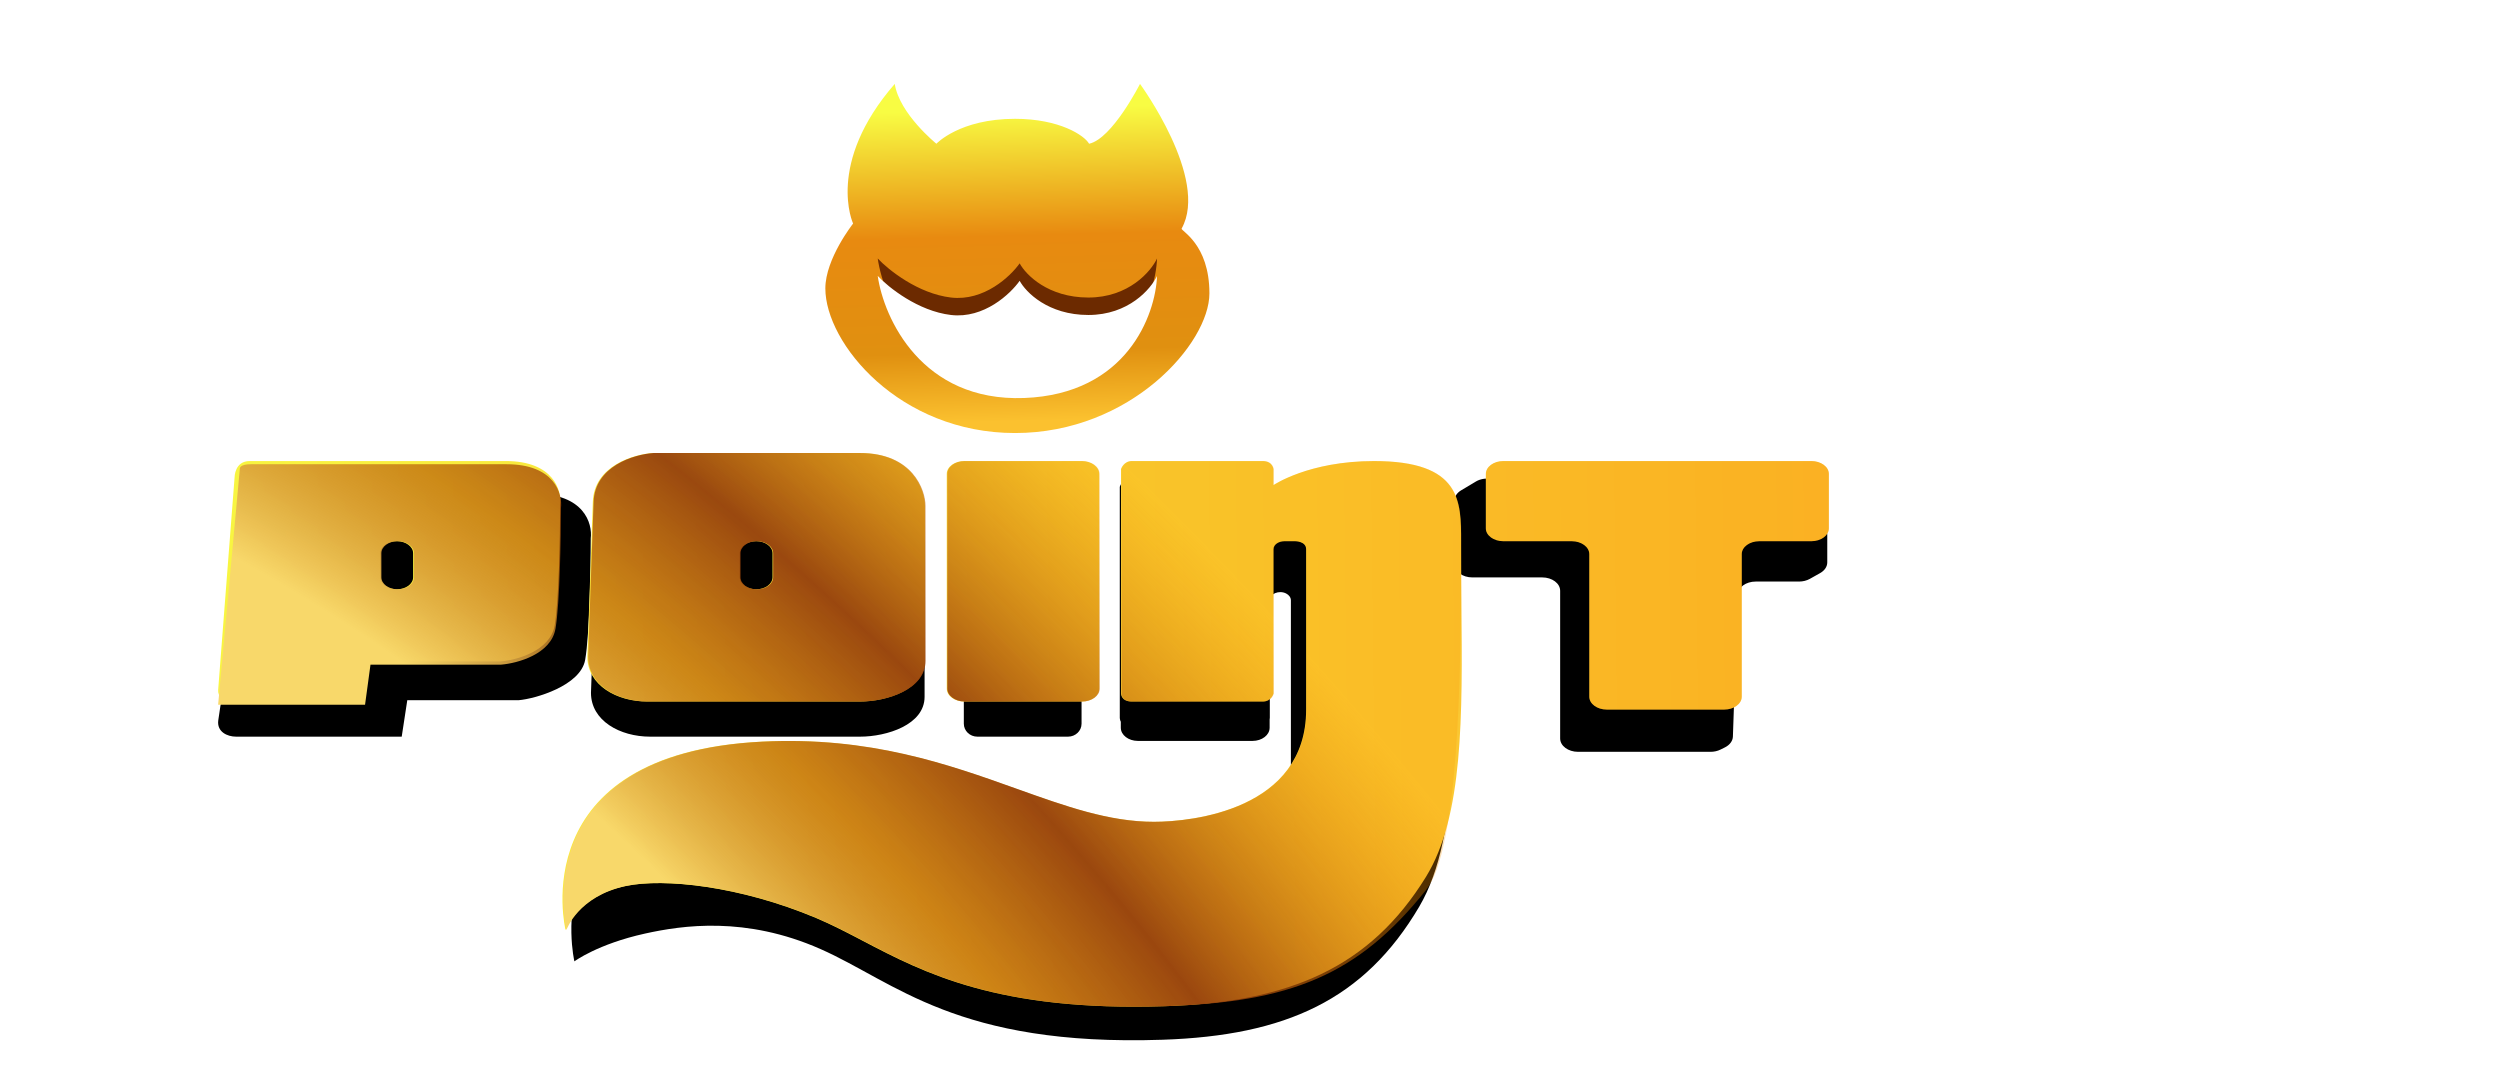
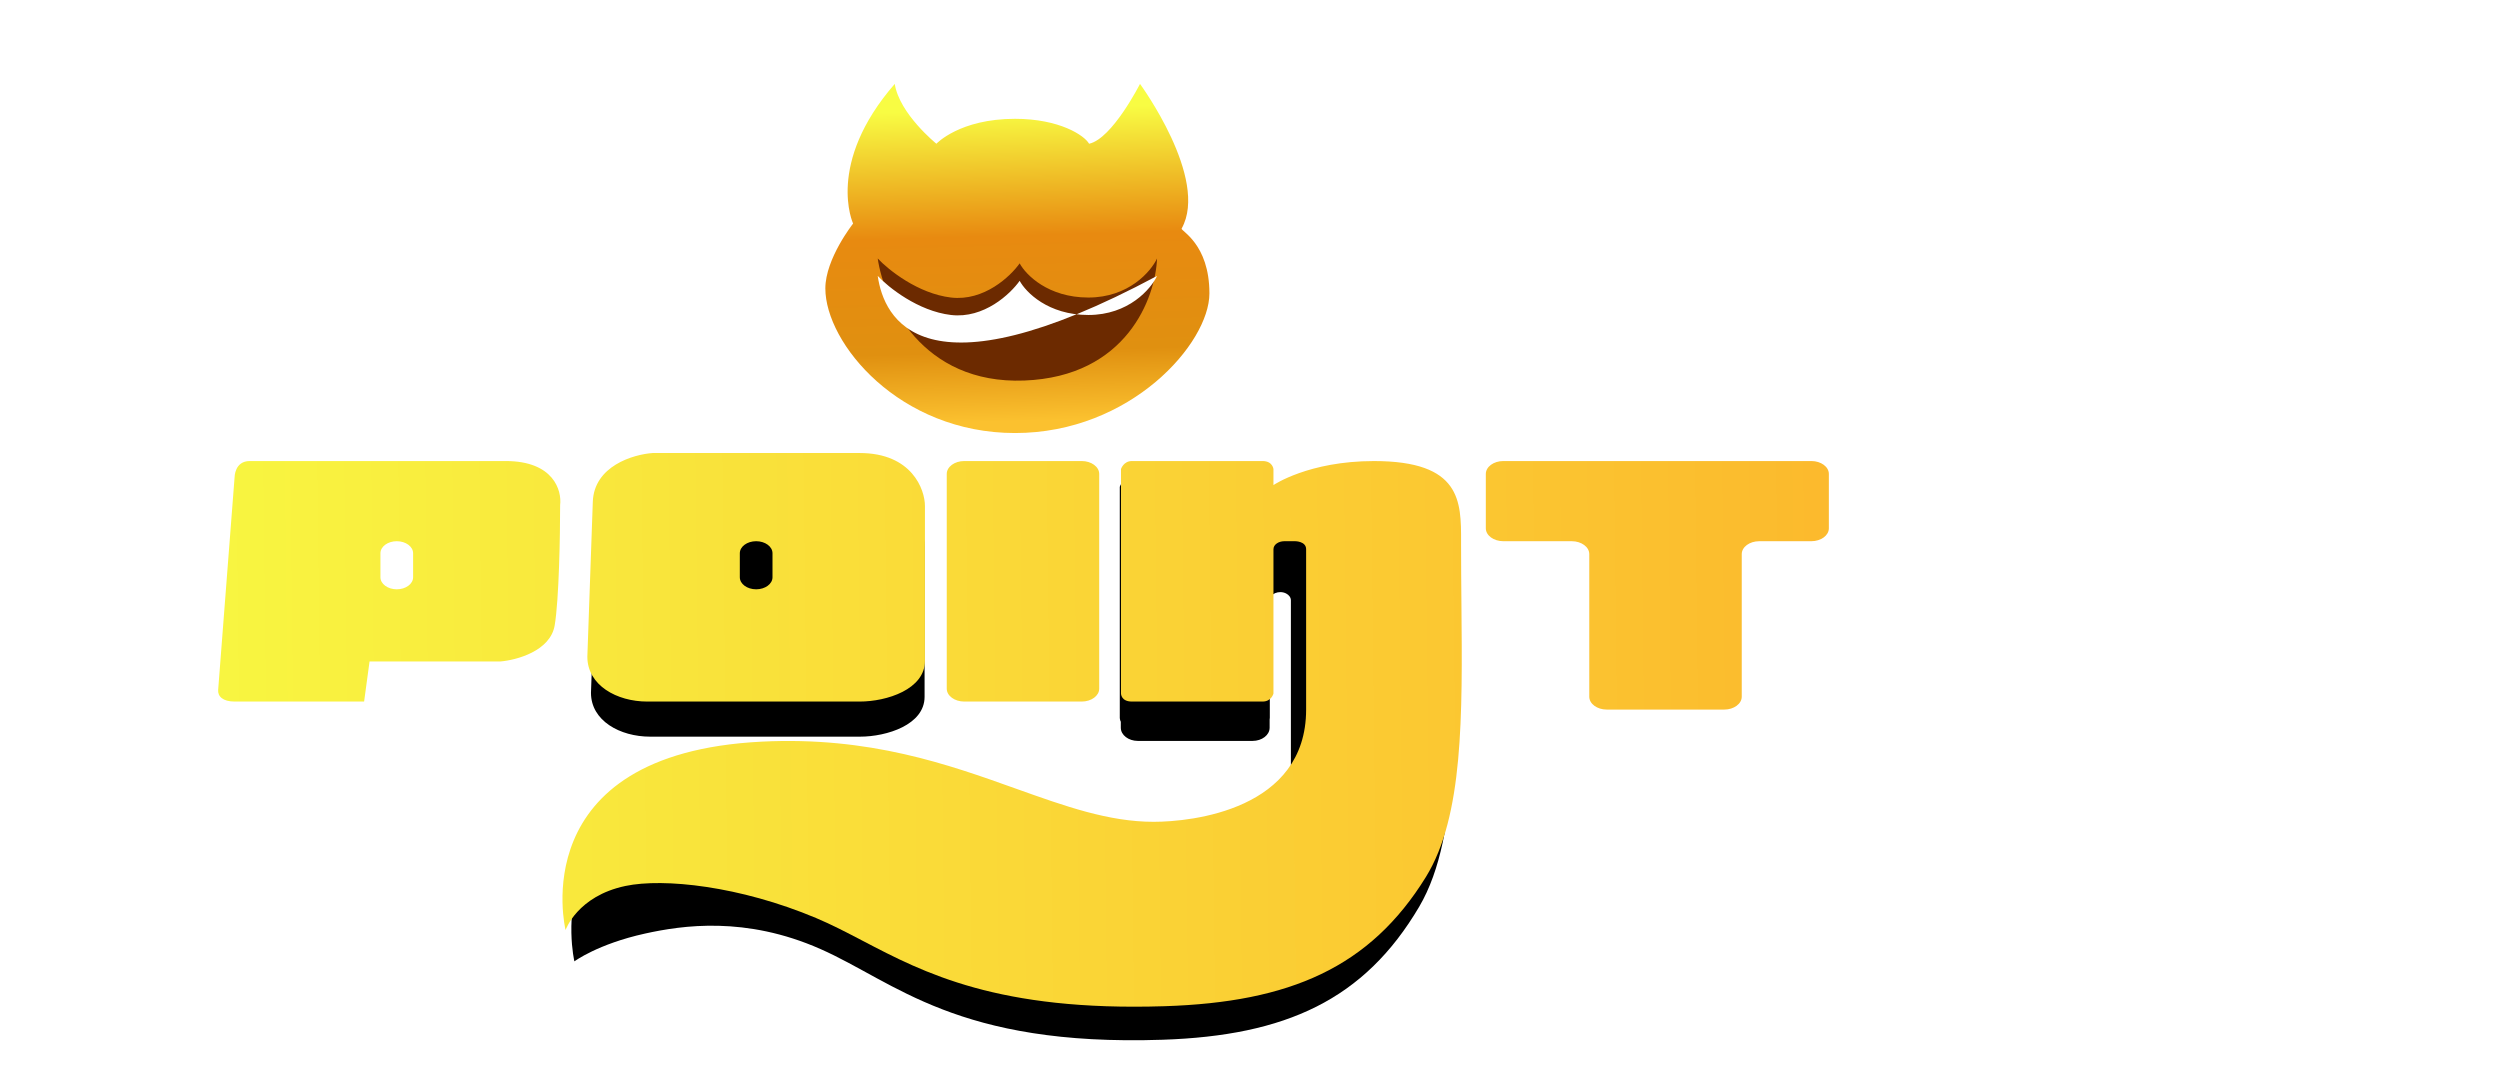
<svg xmlns="http://www.w3.org/2000/svg" width="149" height="64" viewBox="0 0 149 64" fill="none">
  <g filter="url(#filter0_di_415_3)">
-     <path d="M14.074 41.905C13.541 41.905 12.922 41.616 13.008 40.94C13.541 36.746 16.322 27.429 16.984 27.429H31.895C34.81 27.429 35.319 29.198 35.208 30.082C35.208 31.852 35.142 35.776 34.877 37.321C34.612 38.865 31.895 39.653 30.901 39.733H24.274L24.042 41.252L23.942 41.905H22.971H14.074Z" fill="black" />
-   </g>
+     </g>
  <g filter="url(#filter1_di_415_3)">
    <path d="M67.376 26.524C69.607 26.524 72.475 26.524 75.025 26.524C75.617 26.524 75.662 27.016 75.662 27.016V27.999C75.662 27.999 77.719 26.525 81.544 26.525C86.816 26.525 86.642 29.154 86.642 31.689C86.642 40.05 87.148 47.687 84.585 52.039C81.31 57.599 76.618 59.724 69.288 59.969C57.02 60.381 53.355 56.526 48.893 54.559C44.431 52.592 40.676 53.148 38.446 53.64C35.621 54.263 34.234 55.297 34.234 55.297C34.234 55.297 31.684 44.476 45.706 43.739C56.521 43.169 62.342 48.657 68.651 48.657C70.882 48.657 77.574 47.919 77.574 41.771C77.574 37.099 77.574 33.567 77.574 31.934C77.574 31.442 76.937 31.442 76.937 31.442H76.299C75.981 31.442 75.662 31.635 75.662 31.934C75.662 35.283 75.662 37.305 75.662 40.787C75.662 40.787 75.549 41.279 75.025 41.279C72.475 41.279 69.926 41.279 67.376 41.279C66.739 41.279 66.739 40.787 66.739 40.787V27.016C66.739 27.016 66.886 26.524 67.376 26.524Z" fill="black" />
  </g>
  <g filter="url(#filter2_di_415_3)">
-     <path d="M63.655 26.524H58.25C57.805 26.524 57.444 26.87 57.444 27.297V41.132C57.444 41.559 57.805 41.905 58.25 41.905H63.655C64.1 41.905 64.461 41.559 64.461 41.132V27.297C64.461 26.87 64.1 26.524 63.655 26.524Z" fill="black" />
-   </g>
+     </g>
  <g filter="url(#filter3_di_415_3)">
    <path d="M66.8 27.31C66.8 26.876 67.257 26.524 67.819 26.524H74.651C75.214 26.524 75.67 26.876 75.67 27.31V30.624C75.67 31.058 76.126 31.41 76.689 31.41H77.203C77.759 31.41 78.212 31.753 78.222 32.182L78.496 44.006C78.507 44.478 77.84 44.775 77.315 44.532C77.081 44.424 76.937 44.228 76.937 44.017V33.779C76.937 33.614 76.829 33.461 76.65 33.37C76.229 33.158 75.67 33.391 75.67 33.779V41.373C75.67 41.807 75.214 42.159 74.651 42.159H67.819C67.257 42.159 66.8 41.807 66.8 41.373V27.31Z" fill="black" />
  </g>
  <g filter="url(#filter4_di_415_3)">
-     <path d="M86.683 31.617V27.846C86.683 27.604 86.83 27.375 87.083 27.224L87.964 26.698C88.204 26.555 88.515 26.496 88.817 26.536L108.024 29.079C108.534 29.147 108.905 29.477 108.905 29.863V31.52C108.905 31.771 108.747 32.007 108.478 32.157L107.863 32.502C107.678 32.605 107.453 32.661 107.222 32.661H104.638C104.059 32.661 103.586 33.005 103.571 33.437L103.281 41.901C103.272 42.16 103.095 42.4 102.806 42.544L102.54 42.676C102.365 42.763 102.159 42.809 101.948 42.809H94.052C93.462 42.809 92.985 42.453 92.985 42.013V33.21C92.985 32.77 92.507 32.414 91.918 32.414H87.75C87.161 32.414 86.683 32.057 86.683 31.617Z" fill="black" />
-   </g>
+     </g>
  <g filter="url(#filter5_di_415_3)">
    <path d="M35.222 39.294L35.542 30.276C35.611 28.188 37.923 27.508 39.07 27.429H51.256C54.346 27.429 55.105 29.564 55.105 30.514V39.532C55.105 41.193 52.86 41.905 51.256 41.905H38.749C36.953 41.905 35.222 40.956 35.222 39.294Z" fill="black" />
  </g>
  <path fill-rule="evenodd" clip-rule="evenodd" d="M35.331 29.914L35.006 39.142C35.006 40.841 36.759 41.813 38.576 41.813H51.233C52.856 41.813 55.127 41.084 55.127 39.385V30.157C55.127 29.186 54.359 27 51.233 27H38.901C37.74 27.081 35.401 27.777 35.331 29.914ZM45.067 32.256C44.529 32.256 44.093 32.577 44.093 32.973V34.406C44.093 34.802 44.529 35.123 45.067 35.123C45.605 35.123 46.041 34.802 46.041 34.406V32.973C46.041 32.577 45.605 32.256 45.067 32.256ZM21.701 41.813L22.025 39.424H29.814C30.787 39.344 32.8 38.802 33.059 37.273C33.319 35.744 33.384 31.858 33.384 30.106C33.492 29.23 32.994 27.478 30.138 27.478H14.885C13.982 27.478 13.982 28.436 13.982 28.436L13.002 41.12C12.972 41.506 13.285 41.813 13.982 41.813H21.701ZM23.648 32.256C23.11 32.256 22.674 32.577 22.674 32.973V34.406C22.674 34.802 23.11 35.123 23.648 35.123C24.185 35.123 24.621 34.802 24.621 34.406V32.973C24.621 32.577 24.185 32.256 23.648 32.256ZM57.47 27.478C56.893 27.478 56.426 27.822 56.426 28.247V41.044C56.426 41.469 56.893 41.813 57.47 41.813H64.468C65.045 41.813 65.513 41.469 65.513 41.044V28.247C65.513 27.822 65.045 27.478 64.468 27.478H57.47ZM67.46 27.478L75.249 27.478C75.851 27.478 75.898 27.956 75.898 27.956L75.898 28.911C75.898 28.911 77.993 27.479 81.887 27.479C87.091 27.479 87.085 29.878 87.08 32.268C87.08 32.344 87.08 32.42 87.08 32.496C87.08 33.667 87.091 34.824 87.101 35.959C87.163 42.692 87.219 48.648 84.985 52.266C81.649 57.668 76.871 59.731 69.407 59.97C59.481 60.288 55.085 57.99 51.419 56.073C50.47 55.577 49.571 55.107 48.637 54.714C44.093 52.803 39.55 52.325 37.278 52.803C34.401 53.408 33.708 55.431 33.708 55.431C33.708 55.431 31.112 44.919 45.392 44.202C51.812 43.88 56.505 45.557 60.575 47.013C63.486 48.053 66.079 48.98 68.758 48.98C71.03 48.98 77.845 48.264 77.845 42.291V32.734C77.845 32.256 77.196 32.256 77.196 32.256H76.547C76.222 32.256 75.898 32.443 75.898 32.734L75.898 41.335C75.898 41.335 75.783 41.813 75.249 41.813H72.204C70.623 41.813 69.041 41.813 67.46 41.813C66.811 41.813 66.811 41.335 66.811 41.335V27.956C66.811 27.956 66.961 27.478 67.46 27.478ZM88.555 28.247V31.487C88.555 31.912 89.022 32.256 89.599 32.256H93.677C94.253 32.256 94.721 32.6 94.721 33.025V41.522C94.721 41.947 95.188 42.291 95.765 42.291H102.763C103.34 42.291 103.808 41.947 103.808 41.522V33.025C103.808 32.6 104.275 32.256 104.852 32.256H107.956C108.533 32.256 109 31.912 109 31.487V28.247C109 27.822 108.533 27.478 107.956 27.478H89.599C89.022 27.478 88.555 27.822 88.555 28.247Z" fill="url(#paint0_linear_415_3)" />
-   <path fill-rule="evenodd" clip-rule="evenodd" d="M35.378 29.914L35.054 39.142C35.054 40.841 36.805 41.813 38.622 41.813H51.27C52.892 41.813 55.162 41.084 55.162 39.385V30.157C55.162 29.186 54.395 27 51.27 27H38.946C37.786 27.081 35.448 27.777 35.378 29.914ZM45.108 32.256C44.571 32.256 44.135 32.577 44.135 32.973V34.406C44.135 34.802 44.571 35.123 45.108 35.123C45.645 35.123 46.081 34.802 46.081 34.406V32.973C46.081 32.577 45.645 32.256 45.108 32.256ZM14.297 27.907L13 42.002H21.757L22.081 39.613H29.865C30.838 39.534 32.849 38.992 33.108 37.463C33.367 35.934 33.432 32.048 33.432 30.296C33.541 29.42 33.043 27.668 30.189 27.668H14.946C14.297 27.668 14.297 27.907 14.297 27.907ZM23.703 32.256C23.165 32.256 22.73 32.577 22.73 32.973V34.406C22.73 34.802 23.165 35.123 23.703 35.123C24.24 35.123 24.676 34.802 24.676 34.406V32.973C24.676 32.577 24.24 32.256 23.703 32.256ZM57.503 27.478C56.927 27.478 56.459 27.822 56.459 28.247V41.044C56.459 41.469 56.927 41.813 57.503 41.813H64.497C65.073 41.813 65.54 41.469 65.54 41.044V28.247C65.54 27.822 65.073 27.478 64.497 27.478H57.503ZM67.487 27.478L75.27 27.478C75.873 27.478 75.919 27.956 75.919 27.956V28.911C75.919 28.911 78.013 27.479 81.904 27.479C87.105 27.479 87.099 29.878 87.094 32.268C87.094 32.344 87.094 32.42 87.094 32.496C87.094 40.618 86.902 50.645 85 53.034C80.925 58.153 76.892 59.731 69.433 59.97C59.513 60.288 55.12 57.99 51.456 56.073C50.508 55.577 49.609 55.107 48.676 54.714C44.135 52.803 39.595 52.325 37.324 52.803C34.449 53.408 33.757 55.431 33.757 55.431C33.757 55.431 31.162 44.919 45.432 44.202C51.849 43.88 56.538 45.557 60.606 47.013C63.515 48.053 66.106 48.98 68.784 48.98C71.054 48.98 77.865 48.264 77.865 42.291V32.734C77.865 32.256 77.216 32.256 77.216 32.256H76.567C76.243 32.256 75.919 32.443 75.919 32.734V41.335C75.919 41.335 75.804 41.813 75.27 41.813H72.228C70.647 41.813 69.067 41.813 67.487 41.813C66.838 41.813 66.838 41.335 66.838 41.335V27.956C66.838 27.956 66.988 27.478 67.487 27.478ZM88.567 28.247V31.487C88.567 31.912 89.035 32.256 89.611 32.256H93.686C94.263 32.256 94.73 32.6 94.73 33.025V41.522C94.73 41.947 95.197 42.291 95.773 42.291H102.767C103.344 42.291 103.811 41.947 103.811 41.522V33.025C103.811 32.6 104.278 32.256 104.854 32.256H107.957C108.533 32.256 109 31.912 109 31.487V28.247C109 27.822 108.533 27.478 107.957 27.478H89.611C89.035 27.478 88.567 27.822 88.567 28.247Z" fill="url(#paint1_radial_415_3)" />
  <g filter="url(#filter6_di_415_3)">
    <path d="M55.809 6.567C55.809 6.567 53.603 4.784 53.327 3C49.191 7.756 50.845 11.324 50.845 11.324C50.845 11.324 49.191 13.416 49.191 15.188C49.191 18.459 53.598 23.809 60.498 23.809C67.393 23.809 72.081 18.459 72.081 15.486C72.081 12.513 70.35 11.757 70.426 11.621C72.081 8.648 67.944 3 67.944 3C67.944 3 66.289 6.27 64.91 6.567C64.635 6.072 63.145 5.081 60.498 5.081C57.188 5.081 55.809 6.567 55.809 6.567Z" fill="url(#paint2_linear_415_3)" />
  </g>
  <g filter="url(#filter7_di_415_3)">
    <path d="M56.679 15.733C58.644 15.966 60.226 14.472 60.772 13.696C61.136 14.375 62.464 15.733 64.866 15.733C67.267 15.733 68.596 14.181 68.96 13.405C68.869 15.733 67.158 20.447 61.045 20.68C54.932 20.913 52.676 15.927 52.312 13.405C52.949 14.084 54.714 15.5 56.679 15.733Z" fill="#6C2A00" />
  </g>
  <g filter="url(#filter8_di_415_3)">
-     <path d="M56.679 16.773C58.644 17.006 60.226 15.512 60.772 14.736C61.136 15.415 62.464 16.773 64.866 16.773C67.267 16.773 68.596 15.221 68.96 14.445C68.869 16.773 67.158 21.488 61.045 21.721C54.932 21.953 52.676 16.967 52.312 14.445C52.949 15.124 54.714 16.541 56.679 16.773Z" fill="white" />
+     <path d="M56.679 16.773C58.644 17.006 60.226 15.512 60.772 14.736C61.136 15.415 62.464 16.773 64.866 16.773C67.267 16.773 68.596 15.221 68.96 14.445C54.932 21.953 52.676 16.967 52.312 14.445C52.949 15.124 54.714 16.541 56.679 16.773Z" fill="white" />
  </g>
  <defs>
    <filter id="filter0_di_415_3" x="12" y="27.429" width="24.222" height="16.476" filterUnits="userSpaceOnUse" color-interpolation-filters="sRGB">
      <feFlood flood-opacity="0" result="BackgroundImageFix" />
      <feColorMatrix in="SourceAlpha" type="matrix" values="0 0 0 0 0 0 0 0 0 0 0 0 0 0 0 0 0 0 127 0" result="hardAlpha" />
      <feOffset dy="1" />
      <feGaussianBlur stdDeviation="0.5" />
      <feComposite in2="hardAlpha" operator="out" />
      <feColorMatrix type="matrix" values="0 0 0 0 0.149 0 0 0 0 0.176 0 0 0 0 0.247 0 0 0 1 0" />
      <feBlend mode="normal" in2="BackgroundImageFix" result="effect1_dropShadow_415_3" />
      <feBlend mode="normal" in="SourceGraphic" in2="effect1_dropShadow_415_3" result="shape" />
      <feColorMatrix in="SourceAlpha" type="matrix" values="0 0 0 0 0 0 0 0 0 0 0 0 0 0 0 0 0 0 127 0" result="hardAlpha" />
      <feOffset dy="1" />
      <feGaussianBlur stdDeviation="0.5" />
      <feComposite in2="hardAlpha" operator="arithmetic" k2="-1" k3="1" />
      <feColorMatrix type="matrix" values="0 0 0 0 0.424 0 0 0 0 0.165 0 0 0 0 0 0 0 0 1 0" />
      <feBlend mode="normal" in2="shape" result="effect2_innerShadow_415_3" />
    </filter>
    <filter id="filter1_di_415_3" x="33.052" y="26.524" width="54.631" height="35.476" filterUnits="userSpaceOnUse" color-interpolation-filters="sRGB">
      <feFlood flood-opacity="0" result="BackgroundImageFix" />
      <feColorMatrix in="SourceAlpha" type="matrix" values="0 0 0 0 0 0 0 0 0 0 0 0 0 0 0 0 0 0 127 0" result="hardAlpha" />
      <feOffset dy="1" />
      <feGaussianBlur stdDeviation="0.5" />
      <feComposite in2="hardAlpha" operator="out" />
      <feColorMatrix type="matrix" values="0 0 0 0 0.149 0 0 0 0 0.176 0 0 0 0 0.247 0 0 0 1 0" />
      <feBlend mode="normal" in2="BackgroundImageFix" result="effect1_dropShadow_415_3" />
      <feBlend mode="normal" in="SourceGraphic" in2="effect1_dropShadow_415_3" result="shape" />
      <feColorMatrix in="SourceAlpha" type="matrix" values="0 0 0 0 0 0 0 0 0 0 0 0 0 0 0 0 0 0 127 0" result="hardAlpha" />
      <feOffset dy="1" />
      <feGaussianBlur stdDeviation="0.5" />
      <feComposite in2="hardAlpha" operator="arithmetic" k2="-1" k3="1" />
      <feColorMatrix type="matrix" values="0 0 0 0 0.424 0 0 0 0 0.165 0 0 0 0 0 0 0 0 1 0" />
      <feBlend mode="normal" in2="shape" result="effect2_innerShadow_415_3" />
    </filter>
    <filter id="filter2_di_415_3" x="56.444" y="26.524" width="9.017" height="17.381" filterUnits="userSpaceOnUse" color-interpolation-filters="sRGB">
      <feFlood flood-opacity="0" result="BackgroundImageFix" />
      <feColorMatrix in="SourceAlpha" type="matrix" values="0 0 0 0 0 0 0 0 0 0 0 0 0 0 0 0 0 0 127 0" result="hardAlpha" />
      <feOffset dy="1" />
      <feGaussianBlur stdDeviation="0.5" />
      <feComposite in2="hardAlpha" operator="out" />
      <feColorMatrix type="matrix" values="0 0 0 0 0.149 0 0 0 0 0.176 0 0 0 0 0.247 0 0 0 1 0" />
      <feBlend mode="normal" in2="BackgroundImageFix" result="effect1_dropShadow_415_3" />
      <feBlend mode="normal" in="SourceGraphic" in2="effect1_dropShadow_415_3" result="shape" />
      <feColorMatrix in="SourceAlpha" type="matrix" values="0 0 0 0 0 0 0 0 0 0 0 0 0 0 0 0 0 0 127 0" result="hardAlpha" />
      <feOffset dy="1" />
      <feGaussianBlur stdDeviation="0.5" />
      <feComposite in2="hardAlpha" operator="arithmetic" k2="-1" k3="1" />
      <feColorMatrix type="matrix" values="0 0 0 0 0.424 0 0 0 0 0.165 0 0 0 0 0 0 0 0 1 0" />
      <feBlend mode="normal" in2="shape" result="effect2_innerShadow_415_3" />
    </filter>
    <filter id="filter3_di_415_3" x="65.8" y="26.524" width="13.696" height="20.095" filterUnits="userSpaceOnUse" color-interpolation-filters="sRGB">
      <feFlood flood-opacity="0" result="BackgroundImageFix" />
      <feColorMatrix in="SourceAlpha" type="matrix" values="0 0 0 0 0 0 0 0 0 0 0 0 0 0 0 0 0 0 127 0" result="hardAlpha" />
      <feOffset dy="1" />
      <feGaussianBlur stdDeviation="0.5" />
      <feComposite in2="hardAlpha" operator="out" />
      <feColorMatrix type="matrix" values="0 0 0 0 0.149 0 0 0 0 0.176 0 0 0 0 0.247 0 0 0 1 0" />
      <feBlend mode="normal" in2="BackgroundImageFix" result="effect1_dropShadow_415_3" />
      <feBlend mode="normal" in="SourceGraphic" in2="effect1_dropShadow_415_3" result="shape" />
      <feColorMatrix in="SourceAlpha" type="matrix" values="0 0 0 0 0 0 0 0 0 0 0 0 0 0 0 0 0 0 127 0" result="hardAlpha" />
      <feOffset dy="1" />
      <feGaussianBlur stdDeviation="0.5" />
      <feComposite in2="hardAlpha" operator="arithmetic" k2="-1" k3="1" />
      <feColorMatrix type="matrix" values="0 0 0 0 0.424 0 0 0 0 0.165 0 0 0 0 0 0 0 0 1 0" />
      <feBlend mode="normal" in2="shape" result="effect2_innerShadow_415_3" />
    </filter>
    <filter id="filter4_di_415_3" x="85.683" y="26.524" width="24.222" height="18.286" filterUnits="userSpaceOnUse" color-interpolation-filters="sRGB">
      <feFlood flood-opacity="0" result="BackgroundImageFix" />
      <feColorMatrix in="SourceAlpha" type="matrix" values="0 0 0 0 0 0 0 0 0 0 0 0 0 0 0 0 0 0 127 0" result="hardAlpha" />
      <feOffset dy="1" />
      <feGaussianBlur stdDeviation="0.5" />
      <feComposite in2="hardAlpha" operator="out" />
      <feColorMatrix type="matrix" values="0 0 0 0 0.149 0 0 0 0 0.176 0 0 0 0 0.247 0 0 0 1 0" />
      <feBlend mode="normal" in2="BackgroundImageFix" result="effect1_dropShadow_415_3" />
      <feBlend mode="normal" in="SourceGraphic" in2="effect1_dropShadow_415_3" result="shape" />
      <feColorMatrix in="SourceAlpha" type="matrix" values="0 0 0 0 0 0 0 0 0 0 0 0 0 0 0 0 0 0 127 0" result="hardAlpha" />
      <feOffset dy="1" />
      <feGaussianBlur stdDeviation="0.5" />
      <feComposite in2="hardAlpha" operator="arithmetic" k2="-1" k3="1" />
      <feColorMatrix type="matrix" values="0 0 0 0 0.424 0 0 0 0 0.165 0 0 0 0 0 0 0 0 1 0" />
      <feBlend mode="normal" in2="shape" result="effect2_innerShadow_415_3" />
    </filter>
    <filter id="filter5_di_415_3" x="34.222" y="27.429" width="21.883" height="16.476" filterUnits="userSpaceOnUse" color-interpolation-filters="sRGB">
      <feFlood flood-opacity="0" result="BackgroundImageFix" />
      <feColorMatrix in="SourceAlpha" type="matrix" values="0 0 0 0 0 0 0 0 0 0 0 0 0 0 0 0 0 0 127 0" result="hardAlpha" />
      <feOffset dy="1" />
      <feGaussianBlur stdDeviation="0.5" />
      <feComposite in2="hardAlpha" operator="out" />
      <feColorMatrix type="matrix" values="0 0 0 0 0.149 0 0 0 0 0.176 0 0 0 0 0.247 0 0 0 1 0" />
      <feBlend mode="normal" in2="BackgroundImageFix" result="effect1_dropShadow_415_3" />
      <feBlend mode="normal" in="SourceGraphic" in2="effect1_dropShadow_415_3" result="shape" />
      <feColorMatrix in="SourceAlpha" type="matrix" values="0 0 0 0 0 0 0 0 0 0 0 0 0 0 0 0 0 0 127 0" result="hardAlpha" />
      <feOffset dy="1" />
      <feGaussianBlur stdDeviation="0.5" />
      <feComposite in2="hardAlpha" operator="arithmetic" k2="-1" k3="1" />
      <feColorMatrix type="matrix" values="0 0 0 0 0.424 0 0 0 0 0.165 0 0 0 0 0 0 0 0 1 0" />
      <feBlend mode="normal" in2="shape" result="effect2_innerShadow_415_3" />
    </filter>
    <filter id="filter6_di_415_3" x="48.191" y="3" width="24.89" height="22.809" filterUnits="userSpaceOnUse" color-interpolation-filters="sRGB">
      <feFlood flood-opacity="0" result="BackgroundImageFix" />
      <feColorMatrix in="SourceAlpha" type="matrix" values="0 0 0 0 0 0 0 0 0 0 0 0 0 0 0 0 0 0 127 0" result="hardAlpha" />
      <feOffset dy="1" />
      <feGaussianBlur stdDeviation="0.5" />
      <feComposite in2="hardAlpha" operator="out" />
      <feColorMatrix type="matrix" values="0 0 0 0 0.149 0 0 0 0 0.176 0 0 0 0 0.247 0 0 0 1 0" />
      <feBlend mode="normal" in2="BackgroundImageFix" result="effect1_dropShadow_415_3" />
      <feBlend mode="normal" in="SourceGraphic" in2="effect1_dropShadow_415_3" result="shape" />
      <feColorMatrix in="SourceAlpha" type="matrix" values="0 0 0 0 0 0 0 0 0 0 0 0 0 0 0 0 0 0 127 0" result="hardAlpha" />
      <feOffset dy="1" />
      <feGaussianBlur stdDeviation="0.5" />
      <feComposite in2="hardAlpha" operator="arithmetic" k2="-1" k3="1" />
      <feColorMatrix type="matrix" values="0 0 0 0 0.424 0 0 0 0 0.165 0 0 0 0 0 0 0 0 1 0" />
      <feBlend mode="normal" in2="shape" result="effect2_innerShadow_415_3" />
    </filter>
    <filter id="filter7_di_415_3" x="51.312" y="13.405" width="18.648" height="9.283" filterUnits="userSpaceOnUse" color-interpolation-filters="sRGB">
      <feFlood flood-opacity="0" result="BackgroundImageFix" />
      <feColorMatrix in="SourceAlpha" type="matrix" values="0 0 0 0 0 0 0 0 0 0 0 0 0 0 0 0 0 0 127 0" result="hardAlpha" />
      <feOffset dy="1" />
      <feGaussianBlur stdDeviation="0.5" />
      <feComposite in2="hardAlpha" operator="out" />
      <feColorMatrix type="matrix" values="0 0 0 0 0.149 0 0 0 0 0.176 0 0 0 0 0.247 0 0 0 1 0" />
      <feBlend mode="normal" in2="BackgroundImageFix" result="effect1_dropShadow_415_3" />
      <feBlend mode="normal" in="SourceGraphic" in2="effect1_dropShadow_415_3" result="shape" />
      <feColorMatrix in="SourceAlpha" type="matrix" values="0 0 0 0 0 0 0 0 0 0 0 0 0 0 0 0 0 0 127 0" result="hardAlpha" />
      <feOffset dy="1" />
      <feGaussianBlur stdDeviation="0.5" />
      <feComposite in2="hardAlpha" operator="arithmetic" k2="-1" k3="1" />
      <feColorMatrix type="matrix" values="0 0 0 0 0.424 0 0 0 0 0.165 0 0 0 0 0 0 0 0 1 0" />
      <feBlend mode="normal" in2="shape" result="effect2_innerShadow_415_3" />
    </filter>
    <filter id="filter8_di_415_3" x="51.312" y="14.445" width="18.648" height="9.283" filterUnits="userSpaceOnUse" color-interpolation-filters="sRGB">
      <feFlood flood-opacity="0" result="BackgroundImageFix" />
      <feColorMatrix in="SourceAlpha" type="matrix" values="0 0 0 0 0 0 0 0 0 0 0 0 0 0 0 0 0 0 127 0" result="hardAlpha" />
      <feOffset dy="1" />
      <feGaussianBlur stdDeviation="0.5" />
      <feComposite in2="hardAlpha" operator="out" />
      <feColorMatrix type="matrix" values="0 0 0 0 0.149 0 0 0 0 0.176 0 0 0 0 0.247 0 0 0 1 0" />
      <feBlend mode="normal" in2="BackgroundImageFix" result="effect1_dropShadow_415_3" />
      <feBlend mode="normal" in="SourceGraphic" in2="effect1_dropShadow_415_3" result="shape" />
      <feColorMatrix in="SourceAlpha" type="matrix" values="0 0 0 0 0 0 0 0 0 0 0 0 0 0 0 0 0 0 127 0" result="hardAlpha" />
      <feOffset dy="1" />
      <feGaussianBlur stdDeviation="0.5" />
      <feComposite in2="hardAlpha" operator="arithmetic" k2="-1" k3="1" />
      <feColorMatrix type="matrix" values="0 0 0 0 0.424 0 0 0 0 0.165 0 0 0 0 0 0 0 0 1 0" />
      <feBlend mode="normal" in2="shape" result="effect2_innerShadow_415_3" />
    </filter>
    <linearGradient id="paint0_linear_415_3" x1="152.135" y1="60.926" x2="2.408" y2="62.66" gradientUnits="userSpaceOnUse">
      <stop stop-color="#FD9F24" />
      <stop offset="1" stop-color="#F8FC43" />
    </linearGradient>
    <radialGradient id="paint1_radial_415_3" cx="0" cy="0" r="1" gradientUnits="userSpaceOnUse" gradientTransform="translate(7.566 79.622) rotate(-47.521) scale(104.605 175.584)">
      <stop offset="0.4" stop-color="#F8D86A" />
      <stop offset="0.497" stop-color="#BA5F07" stop-opacity="0.7" />
      <stop offset="0.582" stop-color="#923B0B" stop-opacity="0.92" />
      <stop offset="0.753" stop-color="#FA9600" stop-opacity="0.23" />
    </radialGradient>
    <linearGradient id="paint2_linear_415_3" x1="61.217" y1="23.086" x2="60.702" y2="4.488" gradientUnits="userSpaceOnUse">
      <stop stop-color="#FBC12F" />
      <stop offset="0.224" stop-color="#E09010" />
      <stop offset="0.594" stop-color="#E88A10" />
      <stop offset="1" stop-color="#F8FC43" />
    </linearGradient>
  </defs>
</svg>